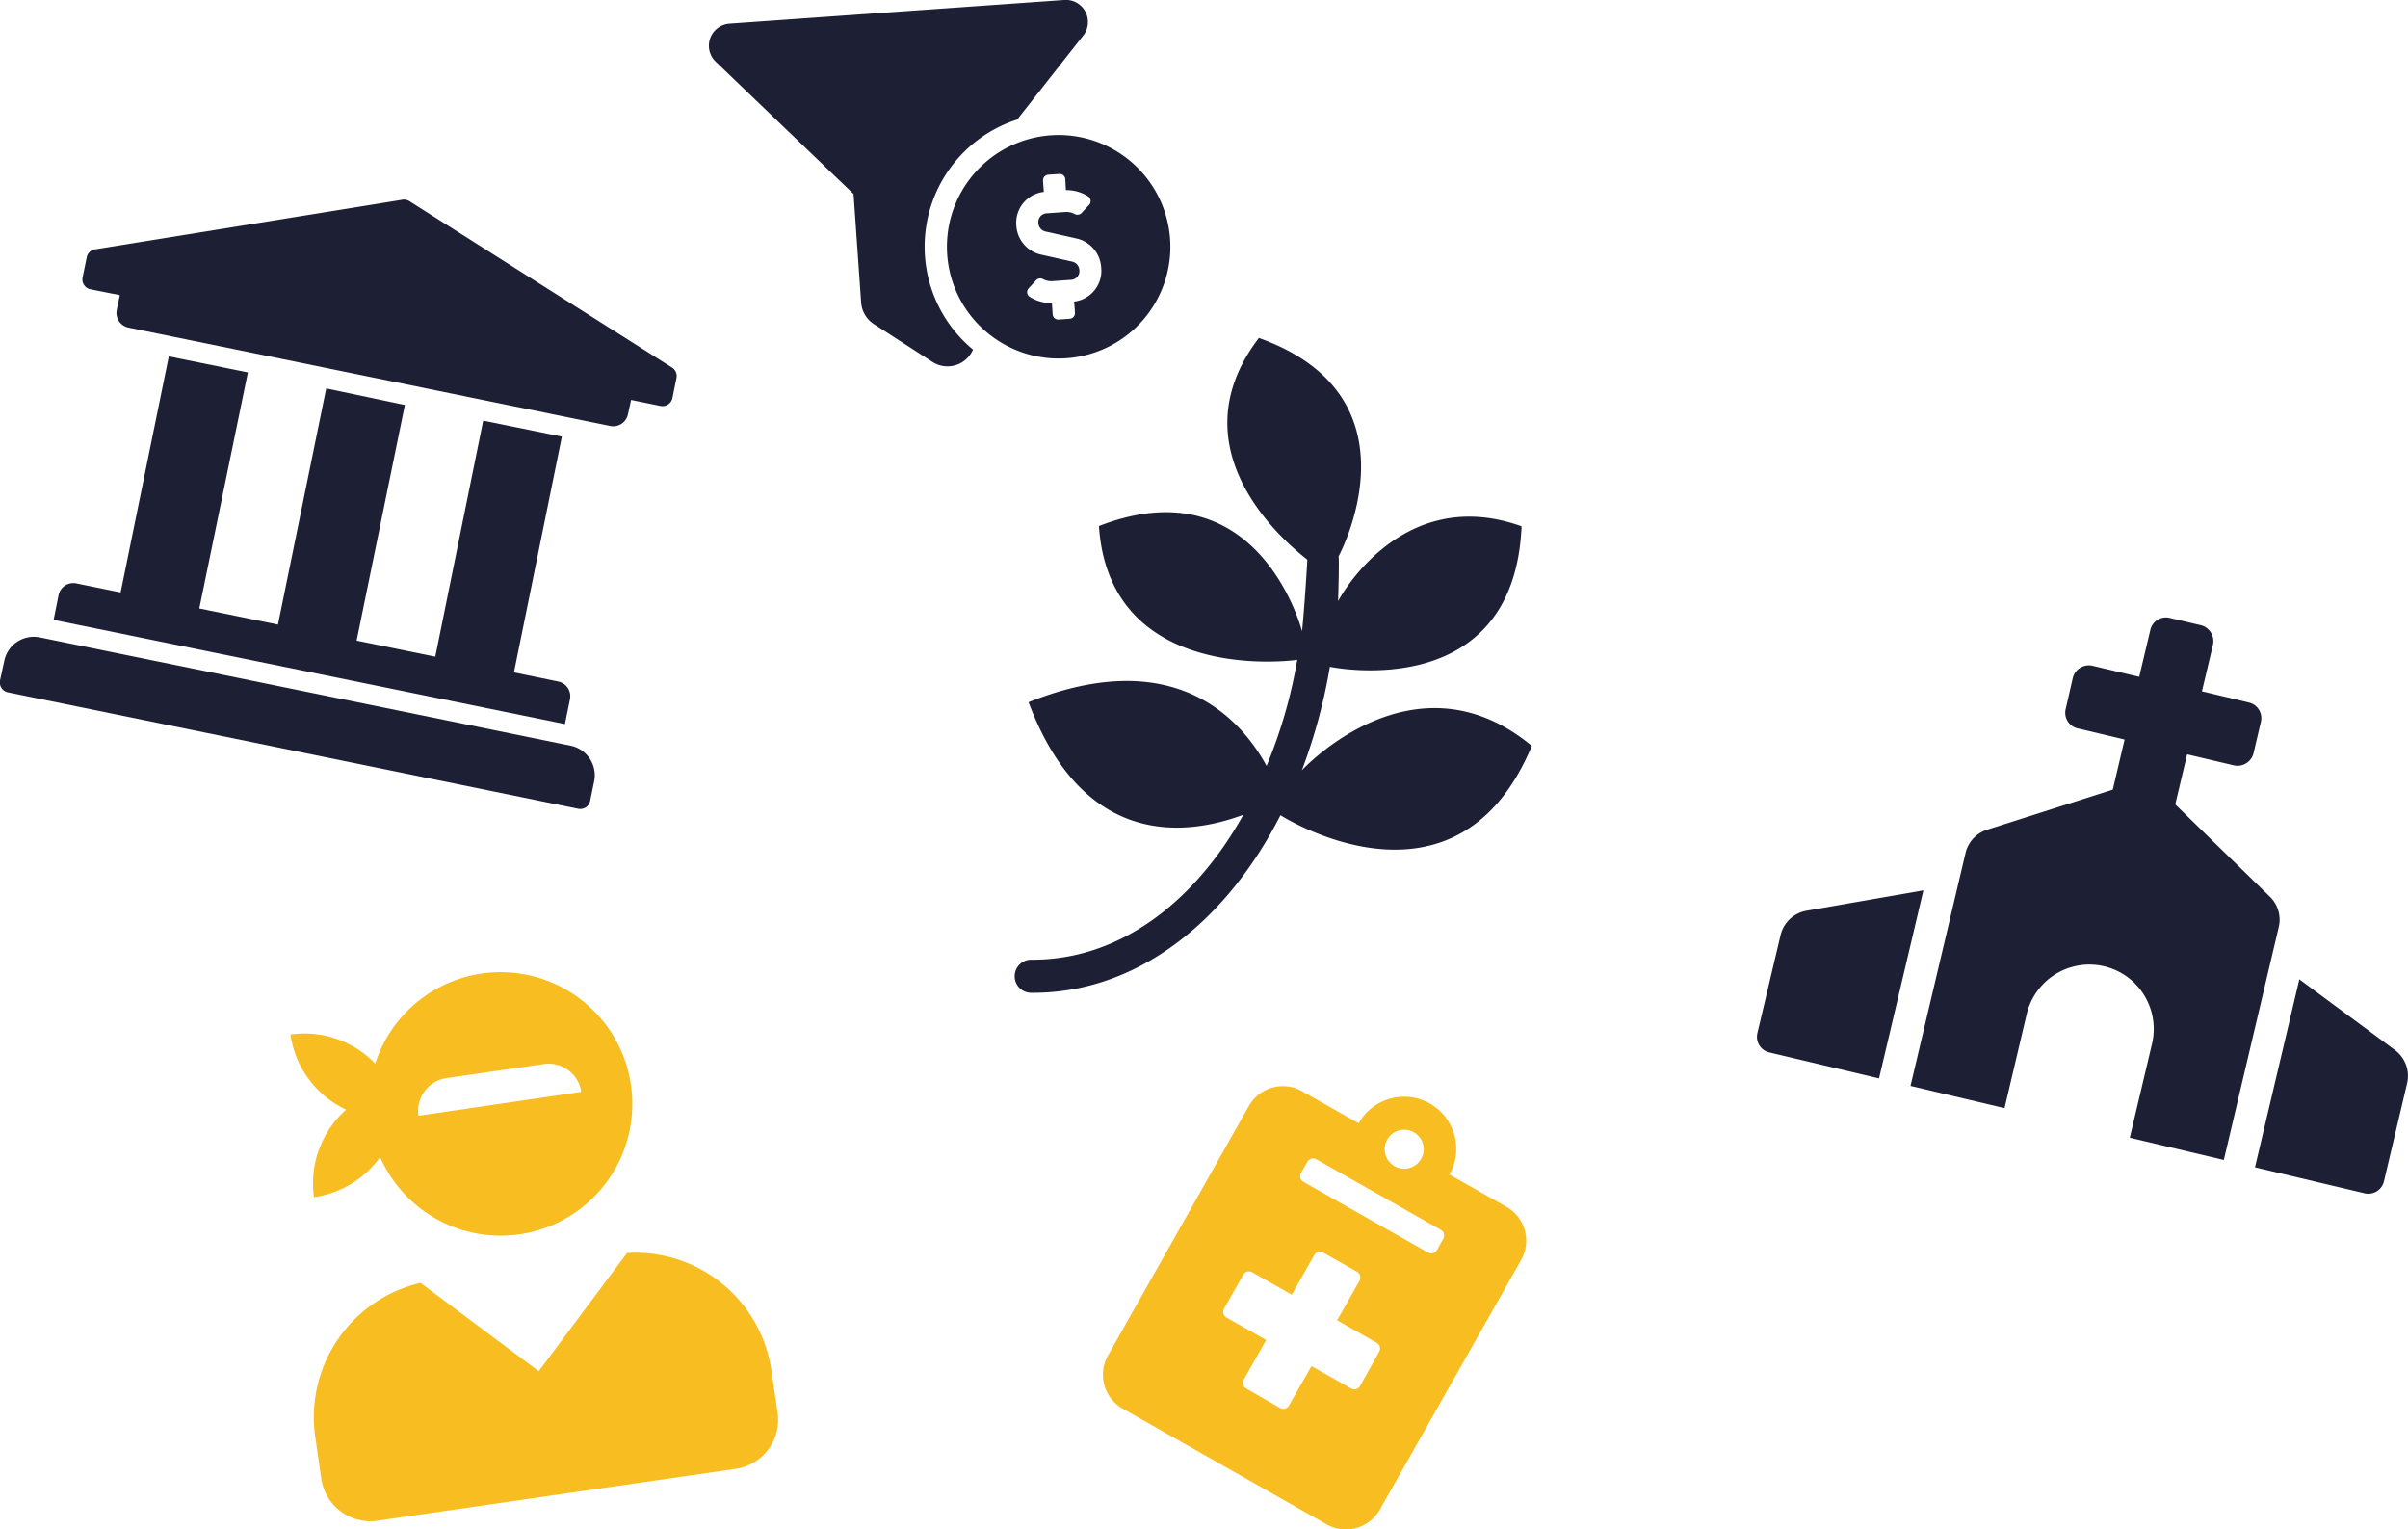
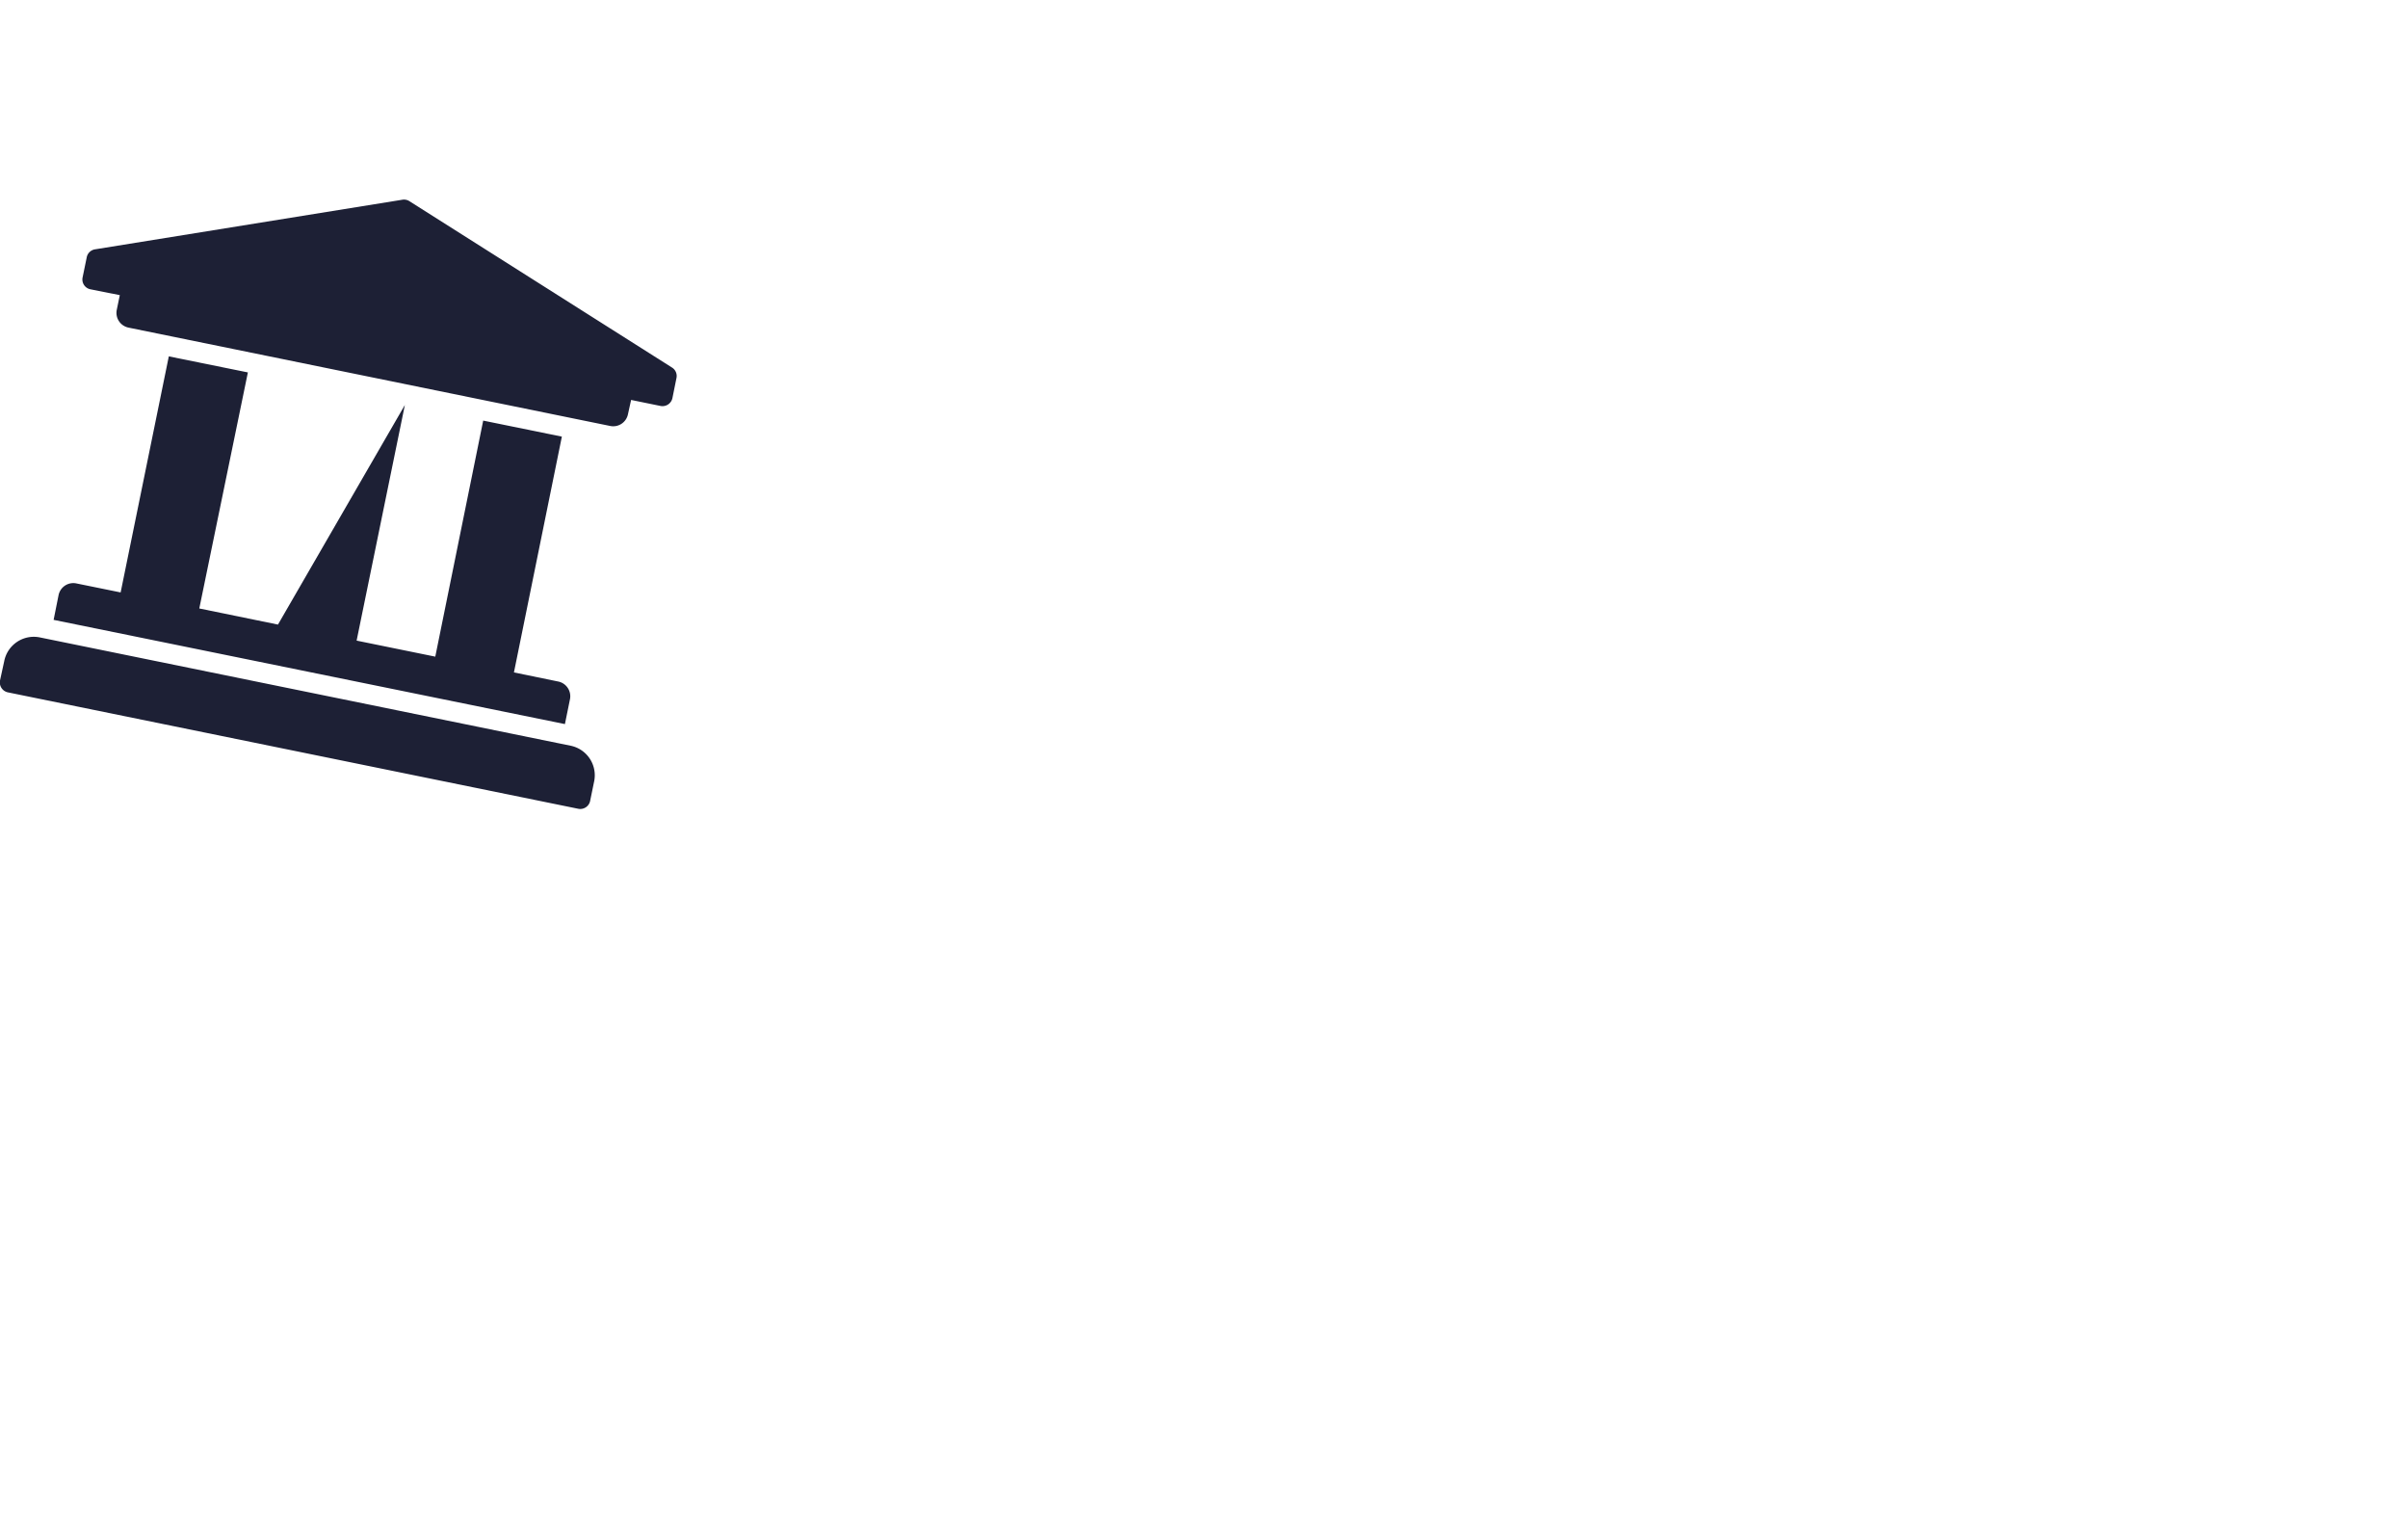
<svg xmlns="http://www.w3.org/2000/svg" viewBox="0 0 291.43 185.02">
  <defs>
    <style>.cls-1{fill:#1d2035;}.cls-2{fill:#f8bd20;}</style>
  </defs>
  <g id="レイヤー_2" data-name="レイヤー 2">
    <g id="design_activites_page_" data-name="design(activites page)">
-       <path class="cls-1" d="M274.7,108.48,263.26,97.33l1.44-6.06,5.68,1.34a2,2,0,0,0,2.35-1.45l.89-3.79A1.94,1.94,0,0,0,272.17,85l-5.68-1.35L267.83,78a2,2,0,0,0-1.45-2.35l-3.79-.89a1.94,1.94,0,0,0-2.34,1.44l-1.35,5.69-5.68-1.34A2,2,0,0,0,250.87,82L250,85.79a1.94,1.94,0,0,0,1.45,2.34l5.68,1.35-1.43,6.06-15.21,4.85a3.89,3.89,0,0,0-2.61,2.82l-6.66,28.18,11.38,2.69,2.68-11.37a7.79,7.79,0,1,1,15.17,3.58l-2.69,11.37,11.38,2.69,6.65-28.19A3.87,3.87,0,0,0,274.7,108.48Zm-59.21,4.69L212.69,125a1.94,1.94,0,0,0,1.45,2.34l13.27,3.14,5.37-22.75-14.17,2.47A3.91,3.91,0,0,0,215.49,113.17Zm74.36,13.88-11.57-8.56-5.37,22.75,13.27,3.14a1.94,1.94,0,0,0,2.34-1.45l2.8-11.85A3.9,3.9,0,0,0,289.85,127.05Z" />
-       <path class="cls-1" d="M123.11,14.46l7.86-10A2.67,2.67,0,0,0,128.76,0L88.28,2.86a2.68,2.68,0,0,0-1.57,4.69L103.3,23.47l.92,13.14a3.39,3.39,0,0,0,1.54,2.6l7.09,4.58a3.36,3.36,0,0,0,4.91-1.49,16.17,16.17,0,0,1,5.35-27.84Zm4.07,1.91a13.52,13.52,0,1,0,14.43,12.54A13.53,13.53,0,0,0,127.18,16.37ZM130,36.49l.1,1.36a.69.69,0,0,1-.63.72l-1.35.09a.67.67,0,0,1-.72-.62l-.09-1.37a4.88,4.88,0,0,1-2.71-.77.67.67,0,0,1-.12-1l.92-1a.69.69,0,0,1,.85-.12,2.11,2.11,0,0,0,1.1.24l2.37-.17a1.05,1.05,0,0,0,.91-1.18,1.1,1.1,0,0,0-.81-1l-3.87-.87A3.83,3.83,0,0,1,123,27.27a3.76,3.76,0,0,1,3.33-4.05l-.1-1.36a.69.69,0,0,1,.63-.72l1.35-.09a.67.67,0,0,1,.72.62L129,23a4.93,4.93,0,0,1,2.71.77.69.69,0,0,1,.12,1l-.93,1a.69.69,0,0,1-.85.12,2.09,2.09,0,0,0-1.1-.24l-2.37.17a1.06,1.06,0,0,0-.91,1.18,1.1,1.1,0,0,0,.81,1l3.87.87a3.83,3.83,0,0,1,2.92,3.47A3.75,3.75,0,0,1,130,36.49Z" />
-       <path class="cls-2" d="M75.89,151.6,65.2,165.91,50.89,155.22a16.68,16.68,0,0,0-12.74,18.6l.74,5.13A6,6,0,0,0,45.67,184l43.39-6.28A6,6,0,0,0,94.12,171l-.75-5.13A16.66,16.66,0,0,0,75.89,151.6ZM38,144.85A11.9,11.9,0,0,0,46,140a15.94,15.94,0,1,0-.59-11.31,11.89,11.89,0,0,0-10.26-3.52,11.9,11.9,0,0,0,6.74,9.09A11.94,11.94,0,0,0,38,144.85Zm16-14.4,11.83-1.71a4,4,0,0,1,4.52,3.37L50.65,135A4,4,0,0,1,54,130.45Z" />
-       <path class="cls-2" d="M182.29,146l-6.86-3.88a6.3,6.3,0,1,0-11-6.21l-6.85-3.88a4.73,4.73,0,0,0-6.44,1.79L134.1,164a4.72,4.72,0,0,0,1.78,6.44l24.68,14a4.73,4.73,0,0,0,6.44-1.79l17.07-30.16A4.72,4.72,0,0,0,182.29,146Zm-11.18-9a2.36,2.36,0,1,1-3.22.89A2.35,2.35,0,0,1,171.11,137Zm-6.52,30.71a.78.78,0,0,1-1.07.29l-4.8-2.71L156,170.06a.78.78,0,0,1-1.07.3L150.82,168a.79.79,0,0,1-.3-1.07l2.72-4.8-4.8-2.71a.8.8,0,0,1-.3-1.08l2.33-4.11a.79.79,0,0,1,1.07-.3l4.8,2.72,2.72-4.8a.79.79,0,0,1,1.07-.3l4.11,2.33a.79.79,0,0,1,.3,1.07l-2.71,4.8,4.79,2.72a.79.79,0,0,1,.3,1.07Zm9.32-16.46a.79.79,0,0,1-1.08.3L157.75,143a.79.79,0,0,1-.3-1.07l.78-1.37a.79.79,0,0,1,1.07-.3l15.08,8.54a.79.79,0,0,1,.3,1.07Z" />
-       <path class="cls-1" d="M81.87,45.74l-.48,2.38a1.23,1.23,0,0,1-1.44,1l-3.57-.73L76,50.12a1.82,1.82,0,0,1-2.15,1.42L15.56,39.64a1.82,1.82,0,0,1-1.43-2.14l.37-1.79L10.93,35A1.21,1.21,0,0,1,10,33.55l.49-2.38a1.21,1.21,0,0,1,1-1l37.18-6a1.22,1.22,0,0,1,.91.19L81.36,44.49A1.2,1.2,0,0,1,81.87,45.74ZM69.07,90.23,4.81,77.12A3.65,3.65,0,0,0,.51,80L0,82.34a1.23,1.23,0,0,0,1,1.44L70,97.86a1.22,1.22,0,0,0,1.43-1l.49-2.38A3.65,3.65,0,0,0,69.07,90.23ZM20.43,43.12,14.6,71.68,9.24,70.59A1.82,1.82,0,0,0,7.09,72l-.6,3L68.37,87.61l.61-3a1.82,1.82,0,0,0-1.42-2.15l-5.36-1.1L68,52.83l-9.52-1.94L52.68,79.45l-9.52-1.94L49,49l-9.52-2L33.64,75.57l-9.52-1.95L30,45.06Z" />
-       <path class="cls-1" d="M185.39,90.25c-9.19,22-30.42,8.39-30.42,8.39-6.72,13.18-17.66,21.58-30.17,21.48a2,2,0,1,1,0-4c10.43.08,19.61-6.68,25.68-17.54-6.69,2.5-19.27,4.3-26-13.62,17.75-7.07,25.76,2.12,28.81,7.71A59.13,59.13,0,0,0,157,79.84s-22.68,3.28-24-16.19c19.39-7.53,24.58,12.72,24.58,12.72.29-2.7.64-8.51.64-8.64s-17.08-12.15-5.86-26.84c20.11,7.2,9.64,26.43,9.64,26.43.08.26,0,3.86-.06,5.41,0,0,7.49-14.33,22.21-9.05-.94,21.7-23.2,17-23.2,17a66.79,66.79,0,0,1-3.39,12.52S171.11,78.45,185.39,90.25Z" />
+       <path class="cls-1" d="M81.87,45.74l-.48,2.38a1.23,1.23,0,0,1-1.44,1l-3.57-.73L76,50.12a1.82,1.82,0,0,1-2.15,1.42L15.56,39.64a1.82,1.82,0,0,1-1.43-2.14l.37-1.79L10.93,35A1.21,1.21,0,0,1,10,33.55l.49-2.38a1.21,1.21,0,0,1,1-1l37.18-6a1.22,1.22,0,0,1,.91.19L81.36,44.49A1.2,1.2,0,0,1,81.87,45.74ZM69.07,90.23,4.81,77.12A3.65,3.65,0,0,0,.51,80L0,82.34a1.23,1.23,0,0,0,1,1.44L70,97.86a1.22,1.22,0,0,0,1.43-1l.49-2.38A3.65,3.65,0,0,0,69.07,90.23ZM20.43,43.12,14.6,71.68,9.24,70.59A1.82,1.82,0,0,0,7.09,72l-.6,3L68.37,87.61l.61-3a1.82,1.82,0,0,0-1.42-2.15l-5.36-1.1L68,52.83l-9.52-1.94L52.68,79.45l-9.52-1.94L49,49L33.64,75.57l-9.52-1.95L30,45.06Z" />
    </g>
  </g>
</svg>